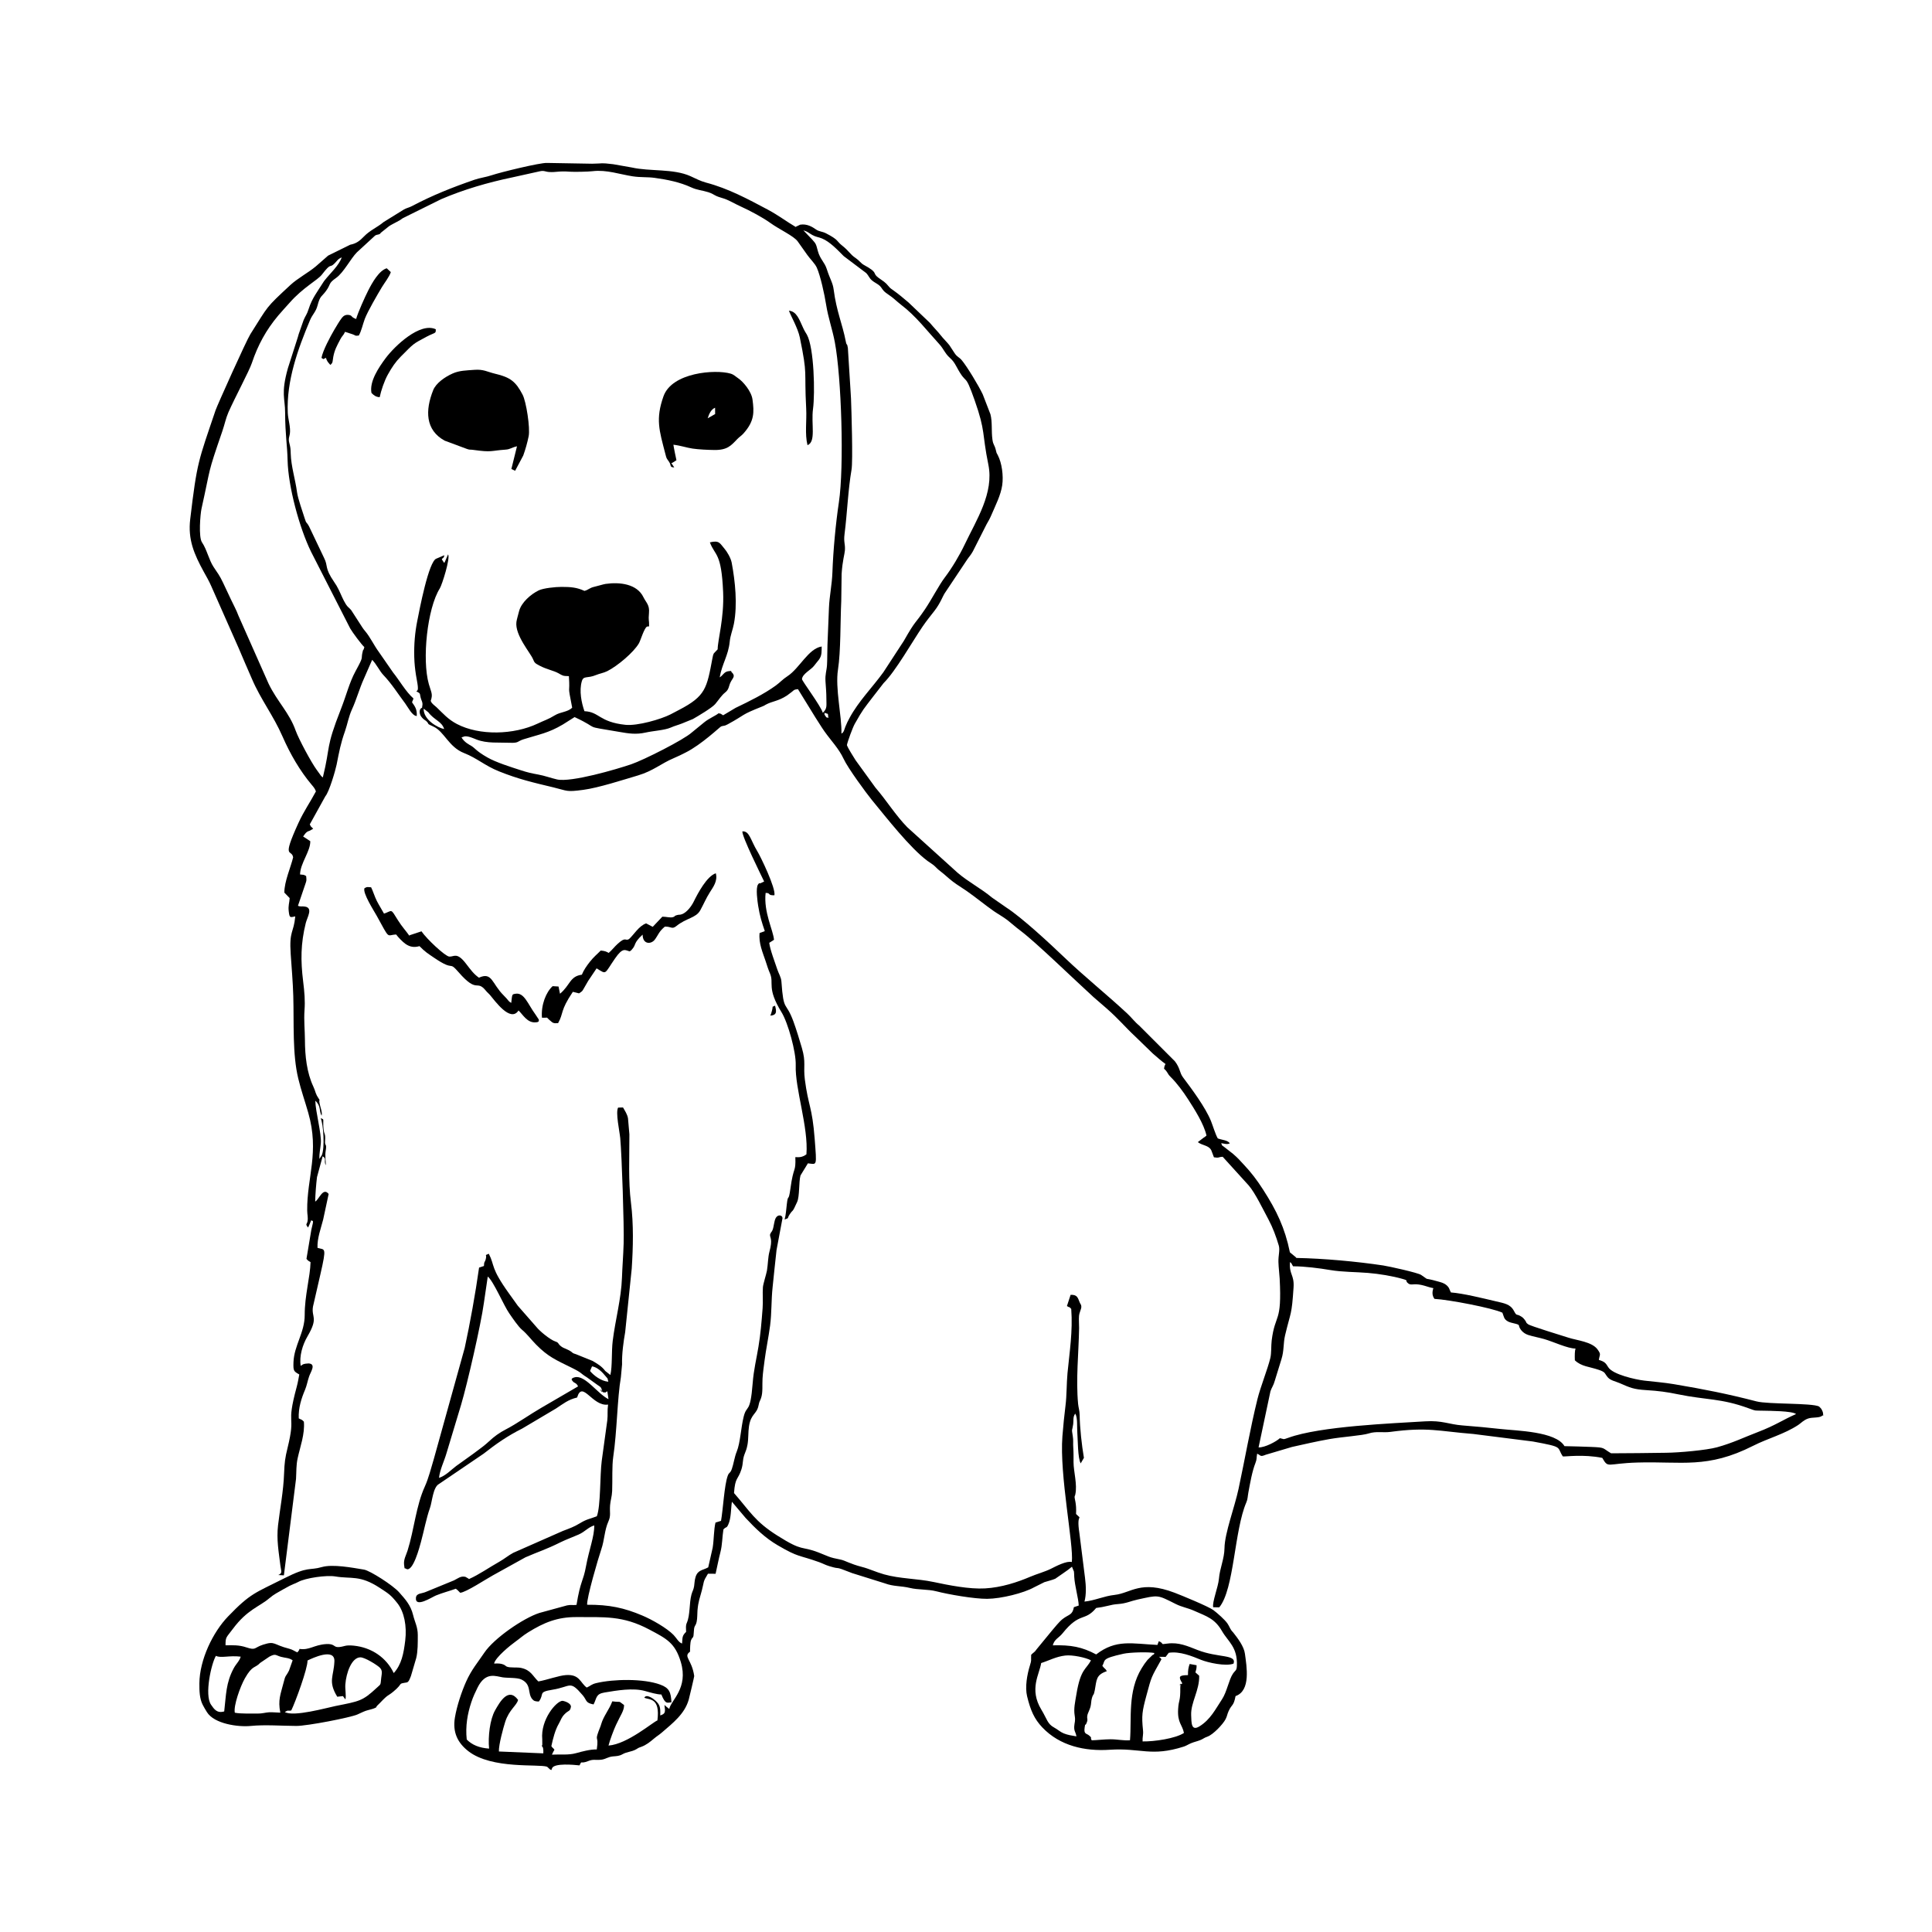
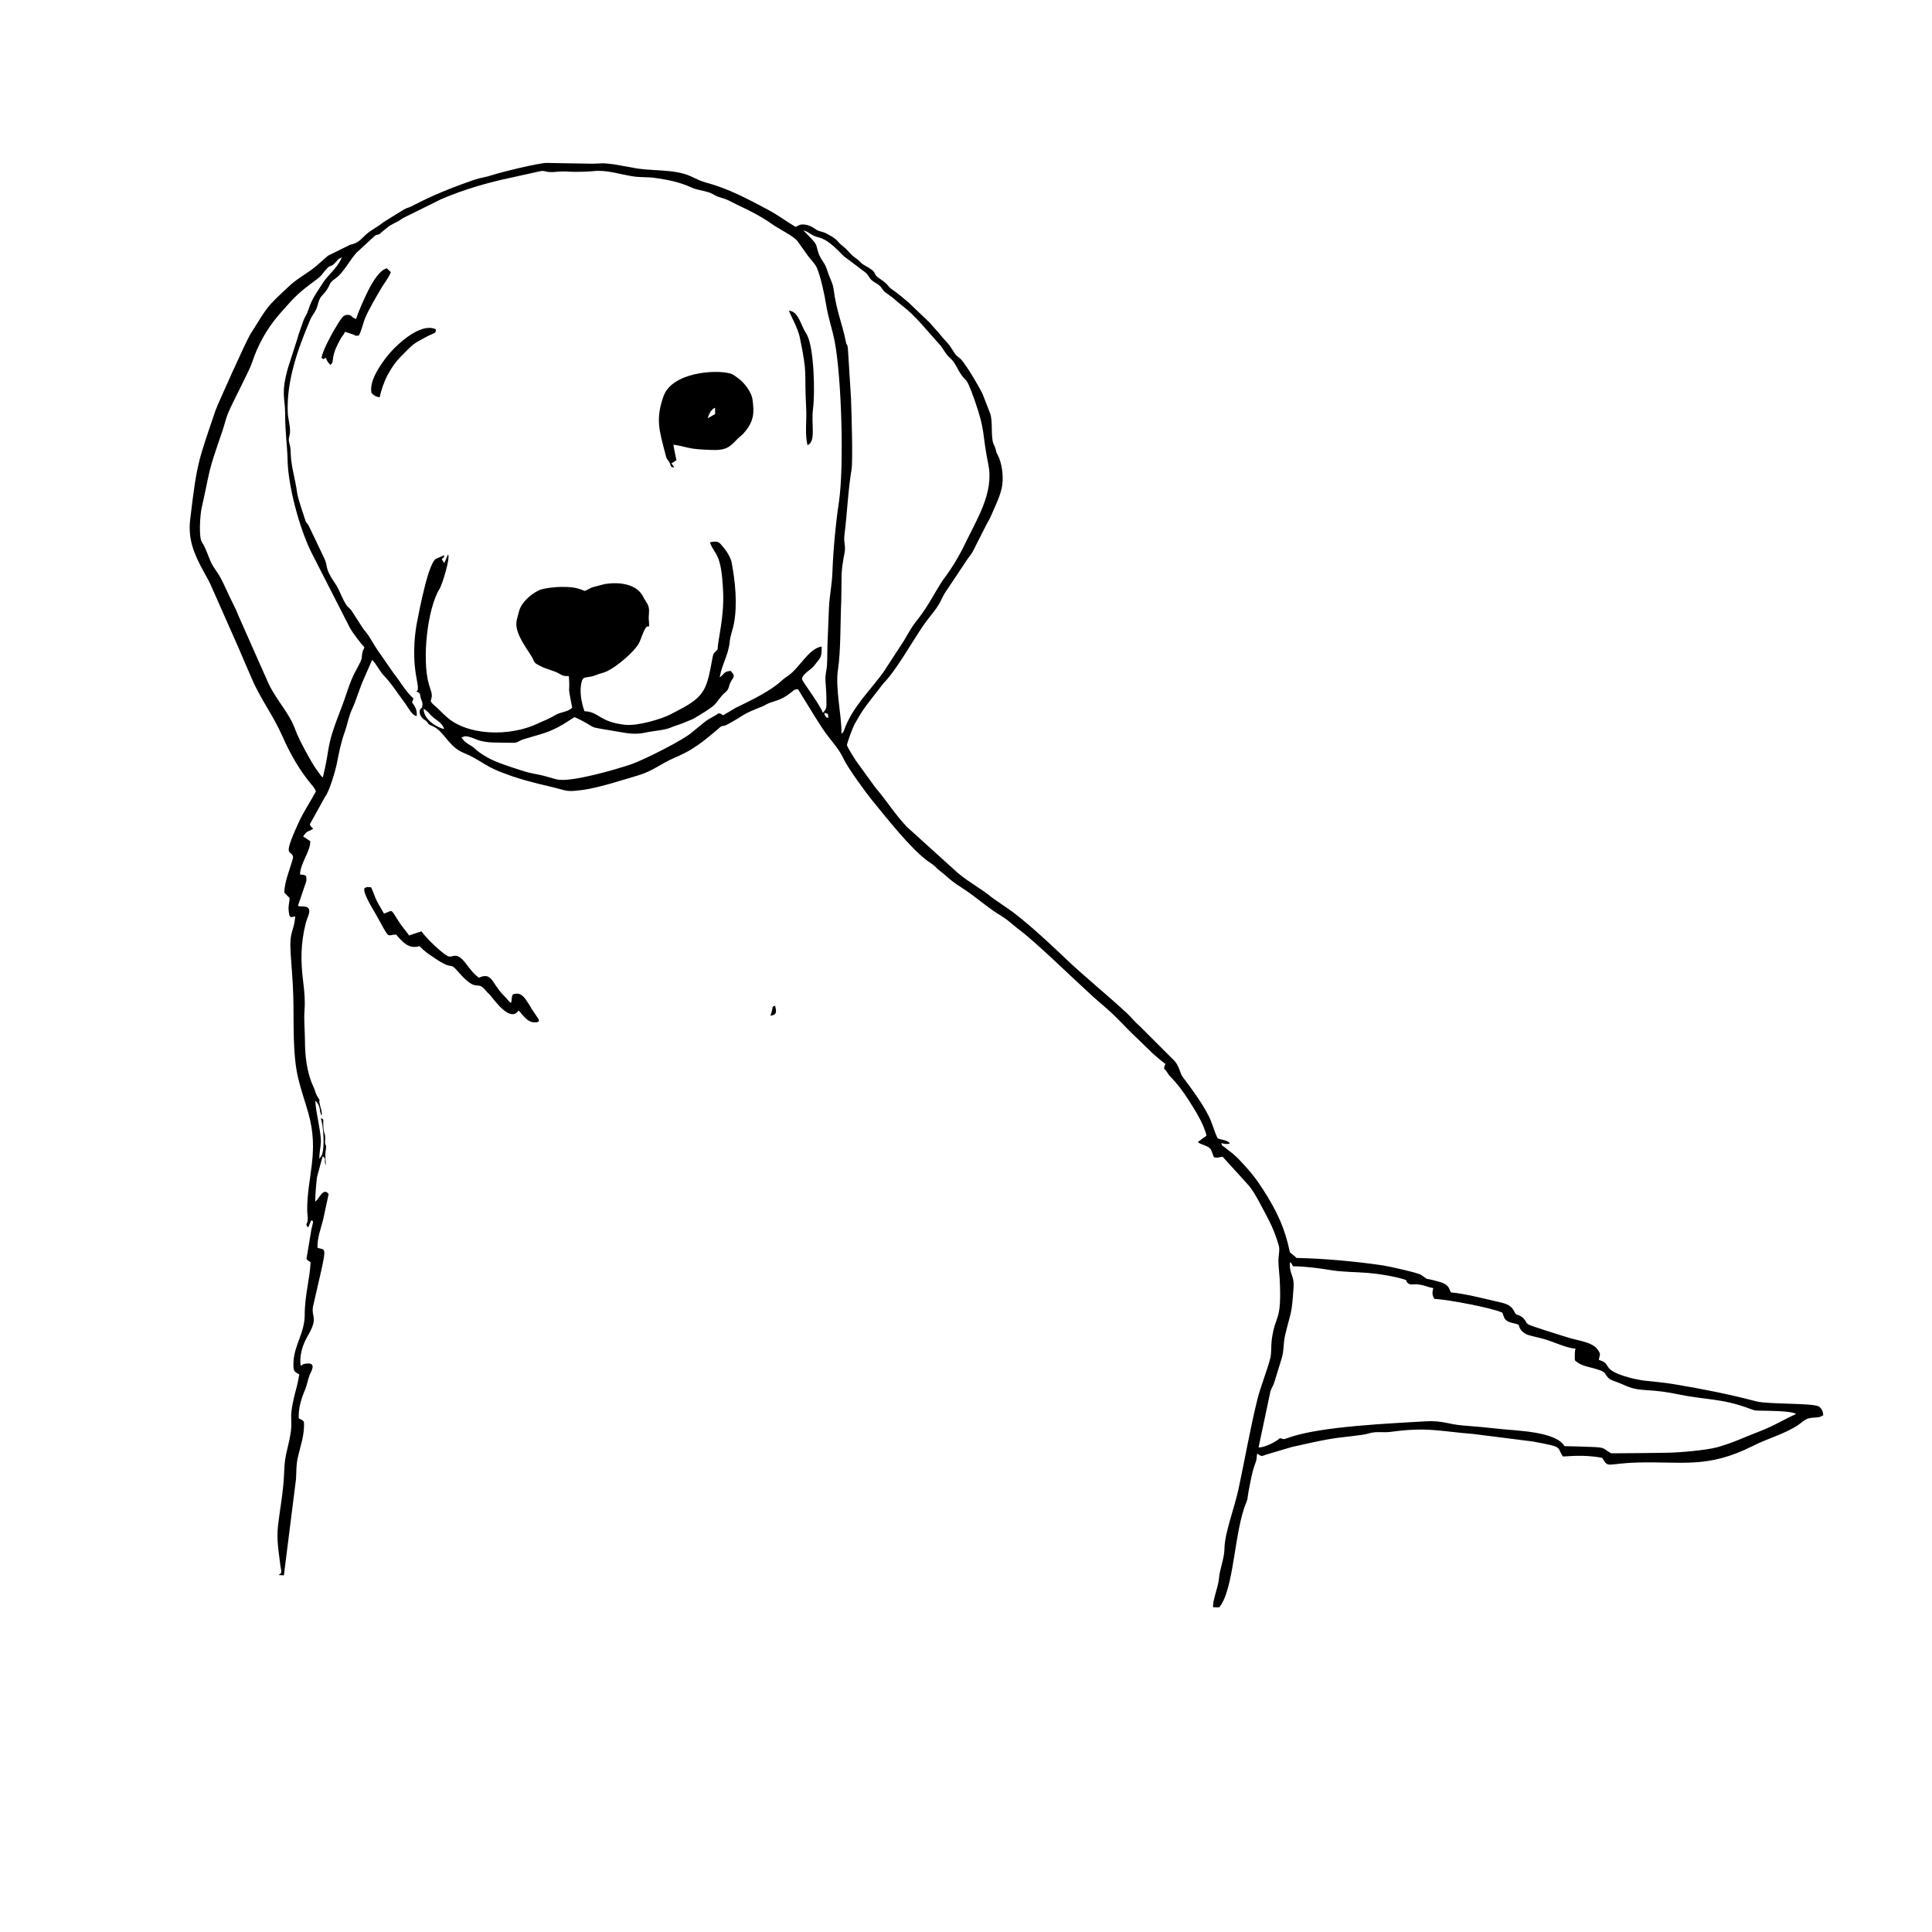
<svg xmlns="http://www.w3.org/2000/svg" fill="#000000" width="800px" height="800px" version="1.1" viewBox="144 144 512 512">
  <g fill-rule="evenodd">
    <path d="m485.88 478.46c0.547 0.406 0.398 0.574 0.805 1.121 3.043 0 6.953 0.504 9.828 0.992 3.242 0.547 6.793 0.496 9.996 0.762 3.004 0.246 6.508 0.824 9.234 1.605 1.766 0.516 0.398 0.355 1.457 1.18 0.625 0.484 1.27 0.18 2.133 0.227 1.945 0.117 2.906 0.742 4.523 1.023-0.336 1.031-0.348 1.984 0.297 2.848 3.738 0.188 15.402 2.418 18 3.66 0.438 1.102 0.355 1.676 1.438 2.301 0.914 0.527 2.856 0.613 2.938 1.082 0.129 0.812 0.961 2.043 2.488 2.527 1.309 0.418 2.785 0.676 4.176 1.07 2.449 0.695 6.289 2.547 8.34 2.519-0.207 0.594-0.227 1.773-0.18 3.113 1.734 1.676 3.828 1.668 6.387 2.547 1.855 0.633 1.449 0.953 2.371 2.004 0.723 0.812 2.023 1.031 3.144 1.516 2.738 1.191 3.641 1.637 7.082 1.844 3.106 0.188 5.465 0.496 8.352 1.102 7.477 1.539 11.414 1.023 18.742 3.719 2.102 0.773 1.488 0.555 4.066 0.633 1.258 0.039 7.496 0.031 8.48 0.883-3.68 1.617-5.367 2.945-10.117 4.769-3.816 1.457-6.613 2.867-10.82 4.035-2.777 0.773-10.137 1.43-13.508 1.457-4.91 0.051-9.73 0.148-14.578 0.141-2.441-1.449-1.438-1.527-5.246-1.688-2.379-0.09-4.641-0.16-7.102-0.207-2.312-3.926-12.656-4.066-16.988-4.551-3.422-0.375-6.426-0.664-9.988-0.934-3.688-0.277-5.406-1.379-9.957-1.09-8.648 0.547-27.77 1.27-36.238 4.356-1.598 0.586-1.102 0.309-2.25 0.109-0.914 0.863-3.945 2.5-5.652 2.449l3.152-14.887c0.336-1 0.812-1.539 1.129-2.719l1.773-5.742c0.742-2.332 0.457-4.164 0.98-6.387 1.539-6.465 1.746-5.098 2.242-12.684 0.219-3.391-1.238-3.41-0.934-6.715zm-122.35-144.18c-0.941-0.496-0.117 0.387-0.844-0.625-0.406-0.566-0.039-0.078-0.207-0.773 1.18 0.504 0.844-0.141 1.051 1.398zm-106.02-1.516c1.578 2.094 3.57 2.379 4.195 4.441-1.625-0.316-5.516-2.41-5.434-5.414zm-27.949 17.266c-0.367-0.309-0.18-0.078-0.535-0.496l-1.102-1.527c-1.43-1.934-4.801-8.223-5.582-10.422-1.676-4.731-4.84-7.606-7.152-12.379l-7.984-18.012c-0.586-1.598-1.398-3.016-2.023-4.375-0.734-1.586-1.34-2.856-2.055-4.363-0.922-1.965-1.508-2.668-2.519-4.195-1.258-1.895-1.773-4.621-3.074-6.527-0.953-1.387-0.457-7.469-0.129-8.945 2.598-11.645 1.438-8.668 5.496-20.461 0.645-1.875 0.934-3.461 1.645-5.086 1.715-3.887 5.504-10.938 6.199-13.031 1.598-4.769 3.769-8.746 6.973-12.566 0.98-1.172 1.883-2.102 3.016-3.391 3.609-4.106 7.41-5.981 8.57-7.477 2.688-3.5 1.895-1.477 3.402-3.004 0.754-0.754 0.762-1.082 1.855-1.559-0.703 2.094-3.055 4.234-4.434 5.969-0.277 0.348-0.289 0.367-0.477 0.664-1.547 2.469-2.957 4.215-3.84 7-0.504 1.605-0.844 1.766-1.359 3.004l-1.281 3.66c-0.117 0.328-0.141 0.566-0.258 0.902l-2.617 8.172c-1.902 6.793-0.734 7.934-0.734 11.82 0.02 5.91 0.566 8.441 0.656 12.605 0.16 6.883 3.106 17.891 6.246 24.27l10.344 20.27c0.594 1.031 3.016 4.305 3.75 4.938-0.328 1.32-0.207 0.219-0.406 1.031-0.664 2.578 0.504 0.883-1.934 5.367-1.668 3.074-2.379 6.238-3.898 10.098-4.125 10.492-2.648 9.422-4.762 18.039zm137.43-11.613c0.109-4.75-1.695-11.969-0.914-16.988 0.754-4.852 0.605-12.832 0.863-18.148l0.098-7.231c0.246-3.602 0.793-5.137 0.871-6.199 0.117-1.797-0.375-2.113-0.098-4.312 0.723-5.684 0.914-11.582 1.855-17.098 0.387-2.269-0.012-15.562-0.141-18.805-0.031-0.793-0.098-1.953-0.148-2.469l-0.684-10.957c-0.227-1.477-0.289-0.375-0.555-1.746-0.891-4.621-2.461-7.926-3.203-13.688-0.238-1.902-0.973-2.766-1.836-5.484-0.594-1.855-1.754-2.559-2.352-4.742-0.527-1.953-0.457-1.883-1.547-3.113l-2.301-2.391c1.141 0.316 1.43 0.695 2.32 1.199 0.992 0.574 1.578 0.535 2.578 0.934 2.152 0.863 4.254 3.152 5.793 4.691l5.988 4.512c0.645 0.684 0.742 1.289 1.527 1.953 0.594 0.516 1.539 0.914 2.074 1.438 0.586 0.574 0.633 1.109 1.637 1.855 0.871 0.645 1.281 0.871 2.023 1.488 0.805 0.664 0.973 0.891 1.895 1.598 3.996 3.023 6.871 6.871 10.195 10.492 0.594 0.645 0.973 1.289 1.469 2.043 1.32 2.023 1.773 1.449 3.086 3.918 2.926 5.484 2.004 0.941 4.809 8.906 2.957 8.41 1.902 8.598 3.629 17.047 1.539 7.508-3.164 14.656-6.258 21.152-1.348 2.836-3.332 6.188-5.266 8.738-1.559 2.043-3.461 5.781-5.258 8.441-2.828 4.184-2.352 2.637-5.625 8.398l-5.414 8.301c-2.914 4.027-6.547 7.637-8.945 12.078-0.504 0.953-0.703 1.309-1.129 2.359-0.289 0.734-0.387 1.527-1.043 1.824zm-113.43-9.332c-1.965-1.688-3.769-4.871-5.387-6.863l-3.816-5.504c-1.258-1.707-2.242-3.867-3.582-5.453-0.375-0.438-0.387-0.477-0.742-0.98l-2.965-4.594c-0.566-0.676-0.934-0.793-1.41-1.559-0.793-1.258-1.219-2.469-1.926-3.906-0.438-0.883-0.633-1.191-1.191-2.012-2.656-3.898-1.488-4.074-2.676-6.398l-3.938-8.262c-0.734-1.387-0.715-0.656-1.152-2.094-0.555-1.805-1.816-5.238-2.062-7.043-0.445-3.371-1.578-6.852-1.668-10.207-0.031-1.32-0.07-1.625-0.375-2.816-0.316-1.191 0.031-1.617 0.148-2.449 0.246-1.715-0.484-3.859-0.555-5.523-0.375-8.508 2.699-16.98 5.902-24.586 0.645-1.539 1.539-2.16 1.992-3.898 0.684-2.648 1.09-2.25 2.25-3.848 1.367-1.863 0.496-1.914 2.668-3.441 1.984-1.398 3.859-5.117 5.496-6.766l4.859-4.473c0.516-0.289 0.762-0.18 1.102-0.355 0.676-0.367-0.129 0.117 0.438-0.406l2.121-1.695c0.516-0.355 1.309-0.742 1.863-1.043 0.953-0.496 1.121-0.586 1.816-1.102l10.137-5.019c5.961-2.559 12.418-4.434 18.742-5.754l7.387-1.637c1.172-0.277 1.438 0.129 2.527 0.188 1.965 0.109 2.352-0.316 5.562-0.078 1.082 0.078 4.852 0 5.93-0.141 3.699-0.445 7.25 0.852 10.66 1.367 2.113 0.316 3.879 0.141 5.742 0.398 3.402 0.465 6.754 1.152 9.711 2.519 1.637 0.754 2.938 0.773 4.551 1.289 1.051 0.328 1.289 0.613 2.191 1.031 0.703 0.316 1.43 0.457 2.191 0.734 1.301 0.477 2.785 1.379 4.117 1.973 2.656 1.199 6.012 3.023 7.883 4.375 2.359 1.715 6.309 3.5 7.309 4.938 0.891 1.27 1.539 2.184 2.539 3.582 0.723 1.031 2.031 2.281 2.508 3.352 0.973 2.172 2.055 7.152 2.461 9.758 0.574 3.609 1.645 6.465 2.312 9.969 1.766 9.293 2.508 32.945 1.082 42.465-0.852 5.703-1.508 12.742-1.715 18.566-0.109 3.203-0.785 6.297-0.914 9.324-0.141 3.301-0.27 6.496-0.398 9.918-0.07 1.754-0.02 3.559-0.117 5.266-0.09 1.586-0.527 2.418-0.406 4.375 0.109 1.645 0.238 2.914 0.238 4.672 0 1.797 0.258 2.488-0.941 3.668-0.594-1.934-5.555-8.48-5.523-8.938 0.098-1.41 2.469-2.5 3.234-3.57 0.844-1.199 1.785-1.785 1.926-3.344 0.051-0.594 0.051-1.129 0.059-1.727-3.539 0.547-5.871 5.801-9.086 7.883-1.23 0.793-1.902 1.605-3.074 2.461-3.125 2.269-7.031 4.184-10.66 5.922l-3.293 1.965c-1.051-0.594-0.098-0.27-1.211-0.535-0.734 0.625-2.578 1.398-3.731 2.34l-3.363 2.746c-2.121 1.945-12.793 7.32-16.055 8.43-3.797 1.301-15.977 4.879-19.688 4.016-1.547-0.355-3.332-1-4.898-1.281-1.895-0.348-2.887-0.566-4.68-1.152-2.676-0.863-6.566-2.082-8.848-3.391-3.125-1.785-3.125-2.379-4.375-3.133-0.27-0.16-1.766-0.863-2.488-2.184l0.852-0.277c1-0.098 2.332 0.535 3.144 0.852 2.738 1.07 5.902 0.734 8.777 0.852 2.488 0.109 1.934-0.387 3.699-0.934 4.156-1.301 6.527-1.625 10.383-3.906l3.113-1.965c7.359 3.43 1.496 2.16 11.93 3.938 2.32 0.398 4.312 0.742 6.894 0.16 2.031-0.457 5.039-0.605 6.656-1.32 1.043-0.465 1.895-0.656 2.977-1.082l2.894-1.18c1.379-0.785 5.066-2.977 5.902-3.957 1.031-1.219 1.617-2.262 2.699-3.125 1.012-0.812 0.871-1.668 1.398-2.699 0.586-1.172 1.418-1.578 0.207-2.707-0.168-0.07 0.375-0.398-0.922-0.168-1.031 0.18-1.289 1.051-2.184 1.617 0.613-3.59 2.289-5.781 2.656-9.453 0.168-1.746 0.805-3.133 1.109-4.742 0.98-5.129 0.348-11.227-0.586-16.207-0.238-1.25-1.258-2.977-2.004-3.816-1.109-1.258-1.25-2.191-3.777-1.559 1.398 3.68 3.055 2.559 3.512 13.18 0.297 6.871-1.449 12.734-1.449 15.164l-1.012 1.07c-0.199 0.387-0.27 0.723-0.375 1.301-1.496 7.934-1.773 10.008-8.836 13.676-0.832 0.426-1.477 0.785-2.269 1.191-2.519 1.289-8.758 3.106-11.961 2.766-7-0.742-6.871-3.441-10.852-3.609-0.773-2.191-1.449-5.414-0.684-7.973 0.457-1.508 1.438-0.645 3.731-1.605 0.914-0.387 2.023-0.547 3.016-1.043 2.676-1.348 6.973-4.949 8.379-7.379 0.484-0.863 1.387-4.066 2.152-4.422 0.02-0.012 0.117-0.012 0.141-0.02 0.613-0.188-0.207 0.238 0.398-0.07 0.039-1.875-0.227-1.301-0.031-3.5 0.199-2.172-0.723-2.688-1.469-4.203-1.715-3.539-6.289-4.047-10.016-3.519-0.625 0.09-2.102 0.566-2.957 0.754-1.387 0.316-1.449 0.754-2.648 1.102-2.055-0.941-3.629-1.062-6.117-1.062-1.617 0-4.769 0.328-6.012 0.922-2.043 0.992-4.621 3.184-5.215 5.543-0.199 0.785-0.625 2.242-0.695 2.816-0.457 3.5 3.789 8.312 4.394 9.859 0.398 1.012 0.594 1.121 1.746 1.734 1.883 1 3.731 1.301 4.988 2.004 1.211 0.684 1.152 0.734 2.777 0.773 0.367 5.367-0.496 1.387 0.871 8.352-1.172 1.199-3.055 1.082-4.602 2.031-1.746 1.082-2.746 1.328-4.531 2.184-6.336 3.004-15.441 3.242-21.41 0.117-2.391-1.25-3.641-2.766-5.426-4.461-0.348-0.328-1.309-0.992-1.41-1.469-0.02-0.09-0.078-0.098-0.129-0.148 0.664-1.883 0.148-2.25-0.484-4.512-1.836-6.484-0.426-20.035 2.914-25.348 0.594-0.961 2.836-8.023 2.191-9.016l-0.715 1.656c-0.238 0.594-0.207 0.418-0.316 0.605-1.281-1.836-0.219-0.477 0.039-2.031l-2.074 0.883c-2.074 0.547-4.594 13.973-5.086 16.453-0.625 3.086-0.902 6.309-0.812 9.648 0.051 1.773 0.199 3.066 0.445 4.711 0.129 0.852 0.289 1.539 0.406 2.332 0.316 2.055-0.098 1.754-0.289 2.062 1.359 0.605 0.754 0.656 1.289 2.152 0.148 0.426 0.426 0.824 0.297 1.586-0.258 1.676 0.141-0.199-0.645 1.152-0.438 1.836 1.508 2.816 1.617 2.914 1.102 1.012-0.148 0.566 1.945 1.508 2.894 1.301 4.047 5.434 8.152 7.031 3.441 1.348 5.473 3.324 9.215 4.828 5.078 2.043 8.984 2.957 14.422 4.254 3.887 0.934 3.324 1.281 7.965 0.656 4.027-0.535 10.473-2.637 14.469-3.816 4.066-1.211 6.09-3.144 9.441-4.562 1.199-0.504 2.102-0.961 3.184-1.508 4.195-2.094 9.125-6.812 9.402-6.914 0.812-0.297 0.715 0 1.754-0.566 5.078-2.766 3.106-2.332 9.281-4.781 0.566-0.227 0.188-0.09 0.734-0.387 1.895-1.031 3.281-0.891 5.703-2.469l1.281-0.961c0.773-0.645 0.574-0.566 1.617-0.723l4.652 7.547c0.934 1.41 1.469 2.371 2.418 3.711 1.695 2.391 3.777 4.512 5.019 7.191 1.16 2.519 6.051 9.152 7.488 10.91 3.938 4.789 10.086 12.684 14.746 16.156 0.605 0.445 1.398 0.902 1.863 1.34 0.715 0.656 0.832 0.863 1.539 1.387 1.34 1.023 2.062 1.805 3.344 2.777 1.32 1 2.32 1.547 3.641 2.469 2.488 1.746 4.938 3.769 7.199 5.344 1.25 0.863 2.359 1.43 3.68 2.441 1.141 0.891 1.992 1.707 3.383 2.746 4.234 3.184 14.379 13.082 19.398 17.633l3.281 2.836c3.402 2.965 4.918 4.938 7.816 7.644l4.594 4.453c1.09 0.922 2.289 2.023 3.344 2.758-0.398 0.934-0.188 0.16-0.387 1.25 1.062 0.934 0.824 1.281 1.688 2.121 1.754 1.734 3.332 3.879 4.731 6.051 1.586 2.469 4.137 6.426 4.828 9.539l-0.375 0.316c-0.059 0.051-0.297 0.199-0.375 0.246l-1.547 1.18c1.219 0.941 2.894 0.812 3.57 2.16l0.703 1.863c1.477 0.238 1.062-0.078 2.32-0.141l6.894 7.598c1.715 1.965 3.906 6.555 5.246 9.035 1.109 2.074 2.012 4.473 2.727 6.902 0.348 1.211-0.148 2.617-0.098 4.356 0.051 1.645 0.246 2.894 0.328 4.375 0.633 12.02-1.199 9.113-2.113 16.402-0.18 1.449-0.039 3.344-0.367 4.691-0.695 2.875-2.609 7.637-3.402 10.84-1.934 7.824-3.332 15.969-5.019 23.832-1.031 4.828-3.668 11.711-3.719 15.66-0.039 2.894-1.238 5.297-1.477 8.152-0.188 2.191-1.844 6.219-1.516 7.539l1.605 0.02c3.988-4.828 3.938-20.293 7.18-27.828 0.387-0.891 0.328-1.516 0.547-2.676 0.465-2.481 0.973-5.484 1.855-7.734 0.426-1.102 0.227-1.199 0.457-2.481 1.051 0.438 0.703 0.934 2.289 0.277l6.953-2.062c2.984-0.664 6.535-1.488 9.906-2.082 3.41-0.605 8.719-0.934 10.422-1.496 1.934-0.633 3.809-0.16 5.691-0.406 10.016-1.348 12.793-0.188 22.047 0.547l15.75 1.992c8.371 1.547 6.207 1.348 7.953 3.957 0.613 0.098 5.406-0.633 10.453 0.387 1.668 2.875 1.082 1.469 9.332 1.23 11.73-0.348 18.508 1.707 30.625-4.422 4.016-2.031 8.191-3.055 11.961-5.523 0.824-0.547 1.418-1.301 2.668-1.727 1.121-0.375 2.906-0.09 3.648-0.695 0.348-0.445 0.367 0.656 0.27-0.723-0.012-0.207-0.129-0.445-0.207-0.645-0.27-0.605-0.445-0.723-0.852-1.121-1.902-0.953-13.477-0.547-16.551-1.34-7.715-2.004-13.934-3.223-21.906-4.57-2.598-0.438-5.117-0.625-7.844-0.941-2.32-0.27-8.359-1.617-9.551-3.539-0.703-1.141-0.941-1.469-2.5-1.953 0.207-1.477 0.684-1.367-0.355-2.785-1.477-2.023-5.426-2.371-7.676-3.094-1.676-0.547-10.105-3.094-10.723-3.57-0.793-0.605-0.188-0.258-0.883-1.172-0.297-0.387-0.484-0.586-0.902-0.852-1.418-0.914-1.141 0.051-1.973-1.527-0.961-1.805-2.559-1.992-4.762-2.519-3.668-0.863-8.668-2.102-11.941-2.359-0.465-0.922-0.375-1.258-1.199-1.953-0.684-0.574-1.457-0.742-2.312-0.98-4.273-1.211-1.773 0.02-4.375-1.707-0.891-0.594-8.48-2.269-10.055-2.508-7.051-1.062-15.789-1.855-23-1.992-0.051-0.059-0.117-0.148-0.16-0.199l-1.559-1.289c-1.328-6.496-3.531-11.066-7.082-16.594-1.676-2.609-3.164-4.551-5.078-6.586-1.141-1.219-1.508-1.707-2.906-2.914l-2.449-1.914c-0.613-0.477-0.355-0.07-0.684-0.922 0.824 0.109 1.547 0.426 2.281 0.039-0.613-0.883-2.102-0.863-3.195-1.301-0.625-1.062-1.289-3.332-1.816-4.641-1.457-3.59-5.078-8.461-7.41-11.555-0.934-1.238-0.695-2.359-2.141-4.246l-9.48-9.48c-1.16-0.934-2.023-2.141-3.195-3.223-5.484-5.086-11.277-9.711-16.633-14.836-3.879-3.711-11.246-10.551-15.371-13.211l-3.789-2.629c-2.828-2.379-6.227-4.106-9.133-6.594l-13.32-12.051c-3.144-3.223-5.445-7.023-8.449-10.512l-5.258-7.258c-0.555-0.922-1.973-3.074-2.289-3.996 0.148-0.902 1.566-4.742 2.082-5.633 2.289-4.035 2.231-3.758 4.949-7.328l2.688-3.461c3.184-3.152 7.598-10.98 10.324-14.977 1.129-1.645 2.102-2.828 3.144-4.164 1.617-2.074 2.231-3.996 2.797-4.781l5.832-8.746c0.516-0.785 0.98-1.211 1.539-2.211l3.648-7.199c0.527-0.934 0.812-1.379 1.281-2.469 1.031-2.441 2.488-5.227 2.875-7.914 0.355-2.488-0.078-5.859-1.18-7.965-0.418-0.793-0.277-0.387-0.496-1.281-0.367-1.559-0.703-1.328-0.914-2.809-0.336-2.371 0.02-4.621-0.535-6.742l-2.043-5.285c-1.043-2.211-4.137-7.348-5.543-9.023-0.754-0.902-1.18-0.785-1.914-1.883-1.945-2.894-0.723-1.418-3.164-4.117-0.613-0.684-0.863-1.109-1.605-1.895-0.852-0.914-1.031-1.172-1.785-2.023l-5.652-5.394c-1.43-1.191-2.461-2.113-4.055-3.242-0.445-0.316-0.785-0.516-1.121-0.934-1.062-1.32-1.43-1.367-2.836-2.41-1.746-1.301 0.238-1.16-3.879-3.402-0.695-0.375-1.25-1.211-2.074-1.754-1.695-1.141-1.578-1.727-3.789-3.473-1.281-1.012-0.723-1.379-4.137-3.125-0.973-0.496-1.844-0.457-2.57-0.973-1.023-0.715-2.441-1.598-4.246-1.309l-1.012 0.484c-0.031-0.059-0.109 0.09-0.168 0.129-2.379-1.387-4.594-3.094-7.379-4.582-5.297-2.816-10.465-5.613-16.395-7.18-1.508-0.398-2.809-1.109-4.156-1.715-4.543-2.031-10.723-1.199-15.52-2.289l-4.949-0.871c-3.629-0.418-2.281-0.18-5.543-0.129l-11.961-0.207c-1.855-0.098-12.457 2.508-14.617 3.242-1.547 0.527-3.144 0.703-4.621 1.211-5.883 2.031-11.098 4.098-16.602 7-0.723 0.387-1.398 0.484-2.062 0.863l-5.406 3.344c-1.695 1.43-3.641 2.184-5.215 3.828-1.102 1.141-2.004 1.875-3.641 2.184l-5.859 2.887-3.262 2.856c-1.953 1.645-4.871 3.195-6.734 4.93-6.715 6.238-5.703 5.305-10.602 13.023-1.09 1.715-8.809 18.914-9.234 20.184-4.582 13.547-4.898 13.598-6.715 28.852-0.656 5.445 1.082 9.344 3.559 13.883 0.695 1.27 1.449 2.539 2.004 3.84l7.238 16.363c1.16 2.816 2.289 5.285 3.512 8.152 2.391 5.613 5.684 9.699 8.184 15.434 1.992 4.551 4.57 9.016 7.688 12.715 0.535 0.633 0.844 0.98 1.129 1.754-1.488 2.816-3.184 5.188-4.66 8.422-4.512 9.887-1.746 6.695-1.379 9.066-0.664 2.727-2.332 6.379-2.332 9.332l1.41 1.457c-0.051 1.25-0.426 1.934-0.246 3.481 0.219 1.816 0.328 1.668 1.734 1.367-0.418 4.523-1.645 3.641-1.211 10.008 0.238 3.531 0.586 7.516 0.684 11.086 0.207 7.309-0.258 15.402 1.328 21.918 0.785 3.242 1.727 5.832 2.637 9.023 3.023 10.512-0.367 17.137-0.277 25.906 0.012 1.18 0.277 1.824 0.078 2.894-0.16 0.871-0.656 0.555 0.141 1.625 0.309-0.535 0.586-1.367 0.863-1.953 0.387 0.504 0.793-0.594 0.012 2.559l-1.289 7.695c0.516 0.574 0.398 0.457 1.082 0.863-0.09 3.906-1.566 8.875-1.547 14.004 0.012 4.672-2.816 8.074-2.977 12.535-0.078 2.312 0.059 2.391 1.539 3.234-0.246 1.23-0.316 1.914-0.684 3.293-2.977 11.008-0.09 6.676-2.43 16.195-0.633 2.559-0.805 3.828-0.914 6.734-0.16 4.672-1.109 9.512-1.598 13.727-0.445 3.828 0.18 7.043 0.625 10.73 0.18 1.469 0.645 1.953-0.566 2.469l1.488 0.09 3.215-25.566c0.117-1.973 0.02-3.57 0.426-5.445 0.664-3.066 1.945-6.418 1.656-9.719-0.715-0.723-0.484-0.387-1.359-0.871-0.129-2.758 0.703-5.305 1.676-7.598 0.465-1.102 0.645-2.281 1.082-3.551 0.418-1.199 1.926-3.293-0.168-3.41-0.031 0-0.695 0.051-0.805 0.07-0.852 0.168-0.574 0.168-1.281 0.574-0.375-2.598 0.457-5.504 1.836-7.863 2.957-5.059 0.953-4.918 1.43-7.836l1.934-8.422c1.773-7.734 1.219-6.527-0.734-7.152-0.117-2.508 0.891-5.129 1.496-7.488l1.457-6.793c-1.508-1.914-2.57 1.539-3.57 2.012 0.039-1.945 0.246-4.562 0.484-6.496l1.496-5.496c1.172 0.645 0.199 1.172 0.844 2.379-0.02-1.25-0.246-2.527-0.051-3.75 0.387-2.262-0.27-1.141-0.148-2.785 0.141-2.004-0.246-1.508-0.406-3.066-0.277-2.809 0.367-2.461-0.762-2.875 0.715 1.527 1.16 7.914 0.277 9.848l-0.625 0.934c-0.051-1.41 0.258-2.59 0.387-4.125 0.227-2.57-1.43-8.461-1.457-11.297 1.578 1.477 0.934 2.637 1.656 3.969 0.277-0.812-0.355-2.281-0.535-3.281-0.297-1.668 0.457-0.141-0.309-1.379-0.375-0.594-0.484-0.754-0.703-1.359-0.238-0.695-0.328-1.031-0.633-1.688-1.734-3.699-2.211-8.055-2.231-12.367-0.012-2.629-0.309-5.156-0.109-7.902 0.18-2.5-0.012-4.762-0.367-7.644-0.676-5.473-0.656-9.996 0.703-15.453 0.398-1.547 1.965-3.969-0.18-4.332-0.871-0.148-1.199 0.09-1.895-0.219l1.953-5.742c0.348-1.012 0.336-0.934 0.219-2.133-0.676-0.418-0.625-0.316-1.617-0.426 0.051-2.996 2.797-6.18 2.707-8.828l-1.895-1.238c0.438-0.535 0.586-0.914 1.043-1.211 0.555-0.355 0.207-0.07 0.793-0.355l0.832-0.484c-0.773-0.863-0.367-0.129-0.902-1.152l4.125-7.449c1.023-1.172 2.676-6.852 2.984-8.371 0.703-3.531 1.051-5.555 2.223-8.875 0.656-1.883 0.961-3.84 1.844-5.773 1.23-2.688 1.992-5.555 3.172-8.152l2.184-4.988c1.102 1.09 2.004 3.004 2.914 3.957 2.312 2.43 3.809 4.898 5.832 7.586 0.723 0.961 1.855 3.312 3.074 3.344 0.109-1.766-0.465-2.519-1.258-3.641l0.219-0.547c0.07-0.207 0.09-0.09 0.148-0.465z" />
-     <path d="m290.65 608.19c0.246-0.496 0 0.207 0.27-0.527-0.613-0.762-0.289-0.18-0.805-0.922 0.445-2.043 0.992-4.246 1.973-5.941 0.594-1.023 0.656-1.637 1.547-2.539 1.102-1.121 1.457-0.605 1.676-2.023-0.129-1.109-2.16-1.508-2.242-1.508-1.617 0.039-5.852 4.957-5.367 10.215l0.012 1.438c-0.012 0.039-0.059 0.109-0.059 0.148l-0.059 0.199c0.02 0.168 0.484 0.012 0.387 1.926l-11.773-0.496c-0.059-1.805 1.152-6.219 1.676-7.856 1.051-3.262 3.055-4.312 3.41-5.812-2.578-3.492-4.859 0.574-6.117 2.809-1.328 2.371-1.883 6.863-1.566 10.098-2.648-0.199-4.492-0.973-5.922-2.41-0.387-3.551 0.207-6.871 1.211-9.879 0.477-1.457 1.082-2.727 1.656-3.879 2.133-4.305 4.828-2.996 6.656-2.719 1.328 0.199 3.828 0.039 4.93 0.555 2.836 1.34 1.559 3.629 2.926 5.238 0.438 0.516 0.863 0.594 1.734 0.613 1.559-2.062-0.355-2.488 3.582-3.125 5.019-0.805 4.531-2.637 8.023 1.449 1.18 1.367 0.645 2.023 2.887 2.449 0.883-1.656 0.527-2.777 2.914-3.164 3.301-0.547 7.559-1.289 10.75-0.387 1.32 0.367 3.152 0.922 4.305 0.914 1.109 2.777 1.605 2.133 2.676 2.074-0.148-2.648-0.547-3.797-2.945-4.68-4.461-1.656-12.426-1.496-16.957-0.418-1.328 0.309-1.559 0.762-2.547 1.191-1.734-1.25-1.836-3.559-5.484-3.312-1.902 0.117-5.059 1.301-7.34 1.688-1.539-1.438-1.926-3.023-4.613-3.59-1.051-0.219-2.836 0.031-3.731-0.328-0.406-0.168-0.426-0.477-1.359-0.715-0.684-0.168-1.32-0.117-2.023-0.117 0.328-1.605 4.332-4.859 5.625-5.773 1.219-0.871 2.012-1.637 3.363-2.469 4.215-2.617 7.785-4.106 12.922-4.066 7.191 0.059 12.121-0.477 19.238 3.312 4.551 2.418 6.812 3.512 8.332 8.598 2.074 6.953-2.617 10.105-3.066 12.438l-0.863-0.684c-0.477-0.418-0.051-0.148-0.406-0.355 0.27 1.902 0.258 2.312-1.121 2.758 0.09-2.289-0.109-2.828-1.281-3.938-0.477-0.457-2.398-1.875-2.938-0.754 1.328 0.605 4.246-0.098 3.473 6.019-1.012 0.277-7.926 6.297-12.961 6.656 0.355-1.449 1.398-4.195 1.992-5.473 1.172-2.57 2.152-3.719 2.133-5.266-1.816-1.301-0.426-0.633-3.125-0.98-0.762 2.113-2.34 3.926-2.938 6.039l-0.141 0.457c-1.945 4.891-0.367 1.855-1.031 6.258-1.625-0.07-3.918 0.535-5.473 0.973-2.023 0.574-4.164 0.27-6.418 0.398l0.387-0.793zm129.27-23.465c2.082-0.656 3.945-1.715 6.387-1.992 1.883-0.227 5.453 0.535 6.805 1.27-1.238 2.469-2.727 2.121-3.859 9.043-0.336 2.043-0.762 3.738-0.445 5.625 0.246 1.438-0.07 1.805-0.129 2.875-0.059 1.309 0.367 1.34 0.586 2.609-1.359-0.227-2.262-0.355-3.371-0.793-0.922-0.375-1.598-1.043-2.519-1.539-1.824-0.98-1.875-2.231-3.402-4.742-3.312-5.465-0.496-9.371-0.051-12.355zm16.215 0.734c0.902-1.527-0.445-1.863 5.602-3.203 1.625-0.367 6.574-0.516 8.184-0.199-0.258 0.734 0.051 0.141-0.527 0.574l-1.301 1.27c-0.676 0.852-0.953 1.23-1.559 2.231-3.738 6.117-2.598 13.258-3.074 19.051-1.746 0.141-3.363-0.27-5.188-0.258-1.695 0.012-3.324 0.219-4.957 0.277-0.555-1.023 0.297-0.418-0.676-1.27-0.695-0.613-1.488-0.277-1.191-2.16 0.227-1.477 0.051-0.109 0.465-1.07 0.566-1.281-0.012-1.012 0.289-2.301 0.09-0.367 0.613-1.398 0.793-2.094 0.207-0.805 0.148-1.516 0.367-2.269 0.375-1.309 0.477-0.535 0.773-2.141 0.504-2.758 0.297-4.035 3.184-5.019-0.375-0.754-0.496-0.484-1.191-1.418zm-1.645-15.332c1.41-0.207 1.688-0.227 3.023-0.555 1-0.258 1.746-0.406 2.809-0.484 2.133-0.148 3.312-0.793 5.098-1.18 5.672-1.238 5.188-1.328 10.145 1.16 1.754 0.871 3.086 1 4.898 1.805 3.371 1.496 5.473 2.062 7.398 5.414 1.586 2.758 4.137 4.184 3.926 9.172-0.059 1.34-0.398 1.121-1.07 2.121-1.043 1.547-1.578 4.789-2.867 6.742-1.766 2.676-3.074 5.375-5.969 7.172-2.223 1.379-2.133-0.961-2.211-2.965-0.141-3.324 2.25-6.625 2.121-10.453l-0.992-0.871c0.188-0.805 0.328-0.902 0.309-1.902l-1.836-0.336c-0.336 0.961-0.457 1.656-0.445 2.957-2.5 0.031-2.559 0.426-1.488 2.203l-0.309 0.16c-1.043 0.902 0.227-0.676-0.188 0.18-0.012 0.031-0.051 0.594-0.051 0.793 0.039 3.809-0.418 3.004-0.574 5.684-0.219 3.66 1.152 4.164 1.539 6.309-2.203 1.457-7.836 2.301-10.957 2.242-0.07-1.199 0.238-1.707 0.109-2.977-0.398-3.887-0.219-4.988 0.871-9.055 1.477-5.496 1.23-4.723 4.016-9.738-0.477-0.645-0.109-0.188-0.633-0.656l1.746 0.02 0.824-1.082c2.926-0.465 6.18 0.902 8.578 1.875 1.816 0.734 6.516 1.785 8.59 1 0.891-2.519-4.047-1.477-9.5-3.602-2.727-1.062-5-2.113-8.023-1.715-2.231 0.297-0.625 0.078-2.269-0.645-0.16 0.355-0.316 0.863-0.375 1-6.754-0.309-10.918-1.578-16.234 2.519-3.758-2.004-6.695-2.539-11.496-2.41 0.457-1.695 1.539-1.883 2.578-3.172 4.66-5.812 5.793-2.984 8.914-6.723zm-174.15-34.465c0.246-2.269 1.367-4.383 1.992-6.566l3.859-12.805c1.625-5.434 5.285-21.383 6.039-26.977l1.031-7.012c1.508 1.191 4.254 7.688 5.672 9.719 0.883 1.27 2.359 3.5 3.453 4.422 1.379 1.16 2.359 2.547 3.688 3.887 3.172 3.223 5.246 4.074 9.352 6.098 3.016 1.488 2.184 1.398 4.098 2.57l2.746 1.973c0.605 0.438 0.922 0.504 1.141 1.082 0.852 2.312-1.418-1.258 0.445 0.941 1.418 0.012 0.098 0.09 1.102-0.27l0.297 2.074c-3.016-1.527-6.188-6.484-8.938-5.801-1.367 0.336-0.613 0.922-0.613 0.934 0.426 0.703 1 0.387 1.488 1.477l-9.789 5.703c-2.668 1.527-6.664 4.332-9.422 5.731-1.578 0.805-3.106 1.902-4.422 3.164-1.824 1.734-6.445 4.879-8.656 6.496-1.32 0.98-2.785 2.59-4.562 3.152zm44.164-26.938c0.742 0.934 0.355 0.148 0.715 1.449-1.926-0.16-3.906-1.688-4.852-2.848 0.238-0.625 0.297-0.645 0.527-1.23 1.41 0.207 2.758 1.547 3.609 2.629zm5.91-68.402c-0.16-0.992-0.832-2.012-1.309-2.836l-1.301 0.039c-0.715 1.301 0.387 6.238 0.566 8.102 0.426 4.731 1.043 23.227 0.902 27.887-0.098 3.273-0.348 6.188-0.445 9.074-0.199 5.625-1.754 11.137-2.449 16.723-0.355 2.816-0.078 6.773-0.625 9.074l-1.348-1.062c-0.98-1.309-2.141-1.926-3.371-2.668l-4.332-1.754c-0.039-0.02-0.656-0.219-0.664-0.227-0.555-0.277-0.051 0-0.516-0.355-1.012-0.785-2.031-0.941-2.699-1.43-1.172-0.844-0.535-1.012-1.707-1.41-1.348-0.457-4.074-2.688-4.981-3.84l-4.93-5.625c-0.039-0.051-0.078-0.117-0.117-0.168l-2.184-3.043c-5.027-7.012-3.68-7.258-5.367-10.551-1.379 0.656-0.426-0.109-0.793 1.367-0.227 0.953-0.477 0.594-0.496 1.883l-1.289 0.418c-0.961 6.832-2.391 14.746-3.809 21.293l-8.184 29.434c-0.695 2.301-1.398 5.137-2.379 7.289-2.332 5.098-2.828 11.395-4.57 16.957-0.418 1.309-1.09 2.371-0.934 3.758 0.168 1.578 0.16 0.715 0.574 1.129 1.797 0.934 3.551-5.883 3.906-7.172 0.805-2.945 1.398-6.227 2.379-8.984 0.586-1.625 0.793-5.523 2.398-6.356l11.801-8.012c3.324-2.609 6.316-4.711 10.227-6.664l8.977-5.324c1.883-1.23 3.215-2.359 5.594-2.914 1.398-4.731 4.027 2.469 8.203 1.875-0.238 1.707-0.031 2.629-0.199 4.137l-1.477 10.762c-0.496 3.648-0.258 12.039-1.301 14.699-2.094 0.805-2.609 0.703-4.562 1.895-1.477 0.902-2.738 1.348-4.441 1.992l-13.141 5.793c-1.301 0.695-2.398 1.645-3.738 2.391-2.809 1.586-5.336 3.391-8.004 4.57-0.059-0.039-0.117-0.117-0.16-0.141l-0.773-0.445c-1.25-0.309-2.023 0.438-3.043 0.934l-7.449 3.055c-1.07 0.484-2.5 0.297-2.629 1.527-0.277 2.836 4.254-0.16 5.305-0.586 1.715-0.703 3.531-1.16 5.258-1.785 0.676 0.484 0.527 0.477 1.16 1.07 1.527-0.09 6.981-3.711 8.68-4.621l8.629-4.781c3.738-1.625 5.246-1.973 9.383-4.027 1.438-0.703 3.125-1.309 4.699-2.004 1.715-0.762 2.539-1.945 4.137-2.418 0.07 2.836-1.379 6.465-2.172 10.781-0.773 4.246-1.438 3.641-2.527 10.285-1.141 0.129-1.387-0.098-2.508 0.129l-7.328 2.004c-4.305 1.387-12.031 6.734-14.578 10.512-1.715 2.559-3.41 4.492-4.84 7.688-1.172 2.617-2.469 6.465-2.977 9.559-0.633 3.879 0.723 6.656 3.57 8.875 6.258 4.859 18.723 3.324 20.875 4.125l0.496 0.457c0.039 0.039 0.109 0.109 0.148 0.141 0.297 0.227 0 0.078 0.504 0.27 0.117-0.289 0.039-0.238 0.188-0.535 0.676-1.328 5.723-0.863 7.238-0.695 0.734-1.477 0.09-0.238 2.332-1.152 1.359-0.547 1.844-0.188 3.402-0.348 1.18-0.117 1.754-0.762 3.172-0.883 0.934-0.078 1.637-0.09 2.461-0.555 1.211-0.695 2.379-0.613 3.629-1.309 0.742-0.406 0.367-0.316 1.359-0.664 1.348-0.477 2.41-1.359 3.391-2.191 0.773-0.656 1.309-0.934 2.133-1.645 2.797-2.43 5.969-4.828 7.07-8.656 0.16-0.574 1.477-6.117 1.457-6.269-0.625-4.453-2.996-5.117-1.109-6.457 0-0.734 0.031-2.461 0.27-3.043 0.504-1.211 0.633-0.078 0.762-2.539 0.07-1.477 0.438-1.062 0.723-2.352 0.207-0.98 0.141-2.043 0.219-2.996 0.219-2.469 0.594-3.152 1.141-5.246 0.676-2.539 0.219-2.191 1.637-4.492l2.023 0.02c0.418-1.824 0.793-3.859 1.289-5.773 0.504-1.973 0.445-3.828 0.785-5.981 0.832-0.891 0.773-0.188 1.281-1.281 0.793-1.688 0.684-4.324 0.973-6.051l3.629 4.293c2.539 2.727 5.176 5.297 8.5 7.238 5.672 3.324 5.453 2.488 10.988 4.473 0.973 0.348 1.645 0.754 2.707 1.07 3.629 1.09 0.586-0.316 6.039 1.836l8.648 2.707c2.371 0.883 4.234 0.633 6.656 1.219 2.152 0.527 4.801 0.328 6.961 0.883 3.293 0.852 10.117 2.031 13.527 2.004 3.699-0.031 9.68-1.516 12.426-3.055l2.719-1.359c0.844-0.277 2.082-0.555 2.894-0.914l2.231-1.547c0.805-0.535 1.527-1.082 2.184-1.637l0.527 1.27c0.039 0.238 0.07 1.082 0.078 1.379 0.129 2.41 1.121 5.703 1.191 7.644l-1.281 0.426c-0.406 2.191-1.328 1.844-2.996 3.152-0.863 0.676-2.121 2.231-2.797 3.035l-4.074 4.957c-0.633 0.934-0.754 0.742-1.457 1.477-0.09 1.676 0.168 1.238-0.336 2.848-0.734 2.379-1.34 5.691-0.742 8.152 0.922 3.797 1.926 6.019 4.016 8.23 4.672 4.938 11.324 6.379 17.863 5.941 8.27-0.547 10.938 1.945 19.656-0.844 0.625-0.199 1.258-0.625 1.945-0.902 0.871-0.355 1.547-0.477 2.359-0.793 0.961-0.375 0.871-0.555 2.004-0.961 1.457-0.527 4.055-3.242 4.75-4.594 0.465-0.902 0.375-1.172 0.793-2.113 0.891-1.984 1.328-1.23 1.855-4.016 4.117-1.438 2.926-7.894 2.488-11.207-0.246-1.945-1.895-4.117-3.152-5.703-0.367-0.445-0.207-0.141-0.527-0.633-0.328-0.504-0.484-0.98-0.941-1.676-0.664-1-2.727-2.809-3.731-3.559-1.281-0.961-8.43-3.906-10.293-4.613-9.055-3.441-11.516 0.09-15.879 0.574-2.887 0.316-5.207 1.488-8.004 1.773 0.504-1.824 0.418-4.176 0.148-6.277l-1.496-11.891c-0.902-5.742 1.082-3.125-0.883-5.047 0.16-2.848-0.418-3.926-0.387-4.621 0.07-1.43-0.199 1.18 0.188-0.547 0.586-2.609-0.465-6.117-0.465-8.52 0-1.348 0.02-2.699-0.078-4.047-0.078-0.922 0.07-1.797-0.129-2.945-0.355-2.133-0.148-1.18 0.117-3.144 0.129-0.871-0.129-1.934 0.547-2.777 0.684 1.18 0.418 3.559 0.547 5.117 0.141 1.586 0.09 6.812 0.914 8.082 0.031-0.059 0.059-0.141 0.07-0.168l0.762-1.309c-0.574-3.371-1.09-7.984-1.129-11.367-0.012-1.121-0.328-2.043-0.406-2.887-0.625-6.606 0.148-13.469 0.258-20.152 0.012-0.98-0.109-2.269-0.02-3.203 0.09-0.953 0.586-1.754 0.613-2.371 0.02-0.625-0.227-0.703-0.426-1.191-0.527-1.289-0.645-2.094-2.418-2.031l-0.973 2.977c1.031 0.664 0.367-0.09 1.141 0.762 0.438 5.941-0.445 11.324-0.992 17.027-0.258 2.758-0.188 5.852-0.516 8.488-0.336 2.656-0.613 5.473-0.832 8.23-0.805 10.324 3.023 28.73 2.5 33.324-1.418-0.367-4.203 1.121-5.555 1.797-1.508 0.762-3.758 1.379-5.453 2.102-3.441 1.469-7.644 2.848-11.98 3.094-4.195 0.246-9.66-0.852-13.637-1.695-4.414-0.934-8.906-0.832-13.152-2.031-2.211-0.625-3.887-1.469-5.871-1.973-3.203-0.832-4.461-1.707-5.594-1.926-3.223-0.613-3.242-0.871-5.832-1.875-4.918-1.902-3.977-0.078-10.949-4.484-6.012-3.789-7.258-6.426-11.504-11.285 0.297-4.285 1.043-3.422 1.953-6.246 0.258-0.793 0.348-1.527 0.418-2.231 0.207-1.992 0.812-2.141 1.211-4.402 0.277-1.598 0.141-3.223 0.387-4.82 0.535-3.43 2.074-3.106 2.547-5.602 0.219-1.121 0.348-0.98 0.664-1.914 0.504-1.488 0.27-3.422 0.375-5.098 0.098-1.715 0.348-3.215 0.547-4.859 0.316-2.559 1.07-6.246 1.457-9.195 0.445-3.422 0.297-6.766 0.664-10.156 0.355-3.262 0.645-6.477 1.043-9.867l1.586-8.469c-0.02-0.824-1.199-1.043-1.766-0.078-0.484 0.832-0.496 2.281-0.871 3.223-0.289 0.684-0.375 0.418-0.676 1.219-0.051 0.902 0.785 1.102-0.168 4.602-0.367 1.359-0.375 3.371-0.645 4.949-0.18 1-1.012 3.531-1.07 4.422-0.129 1.746 0.07 3.641-0.078 5.543-0.277 3.668-0.535 6.824-1.102 10.215-0.535 3.273-1.25 6.031-1.527 9.621-0.656 8.371-1.547 5.516-2.391 8.914-0.723 2.875-0.883 6.922-1.836 9.242-0.574 1.367-0.824 3.262-1.289 4.582-0.457 1.281-0.723 0.812-1.09 1.805-0.914 2.449-1.25 9.004-1.785 11.969l-1.469 0.457c-0.457 1.895-0.398 4.504-0.742 6.656l-1.18 5.207c-1.438 0.805-2.746 0.645-3.344 2.519-0.289 0.914-0.27 1.645-0.398 2.481-0.16 1-0.426 1.211-0.703 2.211-0.625 2.34-0.316 5.387-1.219 7.477-0.367 0.844-0.199 1.32-0.199 2.41-1.129 1.102-0.914 1.508-1.07 3.094-0.934-0.309-1.457-1.457-2.242-2.262-1.805-1.863-5.773-4.098-8.262-5.148-4.828-2.055-8.828-2.914-14.648-2.867-0.18-1.676 2.977-12.457 3.738-14.656 0.871-2.527 0.844-5.117 1.895-7.43 0.715-1.566 0.289-2.43 0.445-4.305 0.109-1.328 0.484-2.242 0.547-3.738 0.117-3.035-0.078-6.574 0.289-9.074 1-6.637 1.07-15.609 2.023-21.066l0.316-3.43c-0.078-2.727 0.375-6.051 0.824-8.551l1.734-16.809c0.375-5.664 0.516-11.754-0.199-17.465-0.734-5.793-0.406-12.199-0.418-18.121l-0.375-4.324z" />
-     <path d="m225.5 584.05c1.258-0.613 7.25-3.453 7.121 0.199-0.148 4.035-1.785 5.227 0.754 9.402l1.508-0.168 0.656 0.883c0.246-0.934-0.109-2.648-0.02-3.945 0.219-3.113 1.676-7.172 3.977-7.211 1.152-0.02 4.332 1.973 5.066 2.648 0.902 0.832 0.605 1.605 0.465 2.828-0.238 1.984 0.039 1.477-1.211 2.629-3.769 3.5-4.512 3.519-10.871 4.789-2.223 0.438-11.168 2.977-13.469 1.598 1.043-0.645 0.715-0.199 1.715-0.418 1.082-2.184 4.383-11.195 4.305-13.23zm-7.211 13.824c-1.051-0.012-2.055-0.16-3.043-0.098-0.891 0.059-1.824 0.355-2.938 0.336-1.746-0.031-4.504 0.098-6.078-0.227-0.387-1.797 1.41-6.883 2.676-9.125 2.012-3.551 2.688-2.617 4.055-4.086l2.449-1.656c1.676-0.871 1.578-0.355 3.055 0.059 1.152 0.316 2.141 0.238 3.086 0.922l-0.953 2.707c-0.934 1.855-0.871 0.871-1.508 3.422-0.734 2.906-1.469 4.383-0.805 7.746zm-14.875-0.328c-1.914 0.555-2.656-0.586-3.481-1.773-1.816-2.629 0.09-10.957 1.289-12.961 1.27 0.684 3.551-0.16 6.566 0.219-0.348 1.211-1.152 1.797-1.844 3.066-2.102 3.906-2.012 7.082-2.527 11.453zm0.355-17.516c-0.012-2.289 0.168-1.973 1.953-4.375 3.828-5.137 6.973-5.82 9.648-8.102 1.258-1.07 2.211-1.508 3.75-2.398 2.719-1.566 2.797-1.309 3.898-1.914 1.926-1.07 7.496-1.855 9.828-1.469 4.266 0.723 6.484-0.445 11.773 3.016 2.359 1.547 2.894 1.816 4.691 4.074 1.824 2.32 2.539 6.078 2.082 9.887-0.426 3.492-0.973 6.348-3.043 8.637-1.953-4.117-5.891-6.793-10.594-7.269-2.352-0.238-2.379 0.238-3.926 0.375-1.496 0.129-1.031-0.953-3.422-0.793-3.184 0.207-4.414 1.676-7.023 1.281-0.02 0.031-0.16 0.398-0.188 0.445l-0.398 0.477c-0.715-0.309-1.25-0.742-2.16-0.973-4.344-1.09-3.629-2.133-6.922-1.07-2.449 0.793-1.816 1.578-4.422 0.715-1.926-0.645-3.492-0.586-5.523-0.547zm50.531 3.383c0.445-1.746 0.418-4.074 0.418-6.129 0-2.113-0.793-3.43-1.23-5.246-0.656-2.707-2.082-4.195-3.668-6.012-1.645-1.902-7.773-5.793-9.344-6.059-3.023-0.504-8.32-1.508-11.188-0.676-3.391 0.973-3.492-0.297-9.887 2.945-7.816 3.945-8.965 3.918-14.945 10.125-4.055 4.195-7.566 11.504-7.617 17.754-0.012 2.031 0.039 3.996 0.871 5.652 0.297 0.605 0.723 1.301 1.129 1.965 1.914 3.094 8.223 4.008 11.645 3.66 3.719-0.367 8.113-0.02 12.031 0 2.945 0.012 14.242-2.203 16.156-3.016 0.863-0.367 1.367-0.664 2.211-0.973 0.574-0.207 1.836-0.477 2.25-0.664 1.062-0.477 0.207-0.07 0.922-0.812 0.289-0.309 0.367-0.328 0.734-0.723 2.184-2.312 1.934-1.637 3.492-2.938 2.785-2.32 0.941-1.973 3.473-2.391 0.566-0.09 0.805-0.852 1.152-1.715l1.398-4.75z" />
-     <path d="m281.01 262.27-1.488 6.012 0.992 0.484 2.152-4.047c0.566-1.559 1.102-3.453 1.438-5.129 0.426-2.141-0.633-9.164-1.625-11.027-1.797-3.391-3.133-4.551-7.281-5.523-2.082-0.496-3.023-1.211-5.453-1.031-2.203 0.168-3.969 0.168-5.773 0.961-2.152 0.953-4.441 2.609-5.168 4.414-2.152 5.375-2.094 10.594 3.043 13.398l5.949 2.211c0.793 0.27 0.684 0.098 1.586 0.227 5.078 0.715 4.523 0.219 8.539-0.059 1.367-0.09 1.586-0.555 3.086-0.891z" />
    <path d="m331.54 254.85c0.398-1.289 0.973-2.391 1.965-2.797l0.012 1.676-1.973 1.121zm-8.855 13.023-0.613-0.922c-0.031-0.039-0.117-0.109-0.168-0.16 0.457-0.238 1.031-0.586 1.359-0.832-0.039-0.109-0.773-3.668-0.805-4.106 1.902 0.219 3.5 0.793 5.066 1.023 1.605 0.238 4.047 0.355 5.801 0.375 3.441 0.039 4.422-1.18 6.039-2.867 0.734-0.762 1.043-0.812 1.695-1.547 2.894-3.254 2.816-5.602 2.359-8.977-0.297-2.172-2.488-4.75-3.828-5.644-0.742-0.496-1.082-0.941-2.004-1.211-3.988-1.16-15.5-0.336-17.754 6.012-2.152 6.059-1.102 9.086 0.445 15.086 0.418 1.598 0.277 1.172 1 2.231 0.754 1.109 0.059 1.457 1.398 1.539z" />
-     <path d="m344.74 369.67c-1.883-3.113-2.102-5.496-4.008-5.344-0.078 1.457 4.949 11.543 5.773 13.281l-0.914 0.438c-0.477 0.188-0.289-0.238-0.703 0.348-0.676 0.953-0.129 4.613 0.031 5.633 0.426 2.707 0.992 4.473 1.754 6.703-0.059 0.039-0.141 0.098-0.18 0.109l-1.191 0.418c-0.289 2.719 0.844 5.188 1.586 7.43 0.418 1.27 0.664 2.102 1.152 3.242 1.18 2.719-0.953 3.777 3.086 10.344 1.707 2.777 3.867 10.562 3.75 14.023-0.219 6.199 3.402 16.422 2.836 23.613-1.141 0.832-1.902 0.793-2.938 0.742 0.148 4.273-0.465 2.102-1.309 8.379-0.516 3.777-0.613 1.141-0.941 4.027-0.18 1.508-0.258 2.914-0.594 4.125 1.387-0.527 0.516-0.117 1.359-1.387 0.992-1.496 0.535-0.098 1.965-3.273 0.684-1.527 0.406-5.277 0.883-7.012l1.965-3.215c2.441 0.277 2.359 0.973 1.797-6.477-0.656-8.57-1.695-8.668-2.609-15.75-0.445-3.539 0.348-4.484-0.785-8.352-0.594-2.023-1.496-5.008-2.25-7.043-2.055-5.582-2.59-2.211-3.172-10.551-0.09-1.211-0.734-2.102-1.102-3.242-0.566-1.715-1.953-5.324-2.121-7.023l1.258-0.805c-0.199-2.508-2.785-7.309-2.223-12.418 1.477-0.012 0.355 0.676 2.332 0.625 0.406-1.855-3.648-10.215-4.484-11.594z" />
-     <path d="m320.19 389.57c1.715-0.07 1.863 0.812 3.055-0.16 2.668-2.16 5.188-2.102 6.328-4.164 0.953-1.727 1.527-3.164 2.547-4.781 0.844-1.348 2.133-2.977 1.578-5.039-2.391 0.793-4.742 5.266-5.852 7.508-0.613 1.25-1.844 2.867-3.094 3.332-0.703 0.258-0.805 0.051-1.496 0.289-0.891 0.297-0.031 0.207-0.914 0.496-0.703 0.227-1.836-0.141-2.816-0.117l-2.547 2.688-1.746-0.914c-1.934 0.656-3.324 3.106-4.551 4.164-1.051 0.613-0.742-0.812-3.066 1.32-0.871 0.805-1.328 1.488-2.301 2.34-0.734-0.387-0.953-0.516-2.121-0.625-1.031 1.07-1.754 1.559-2.856 2.957-0.844 1.062-1.668 2.242-2.141 3.441-3.215 0.418-3.074 2.785-5.793 5.047l-0.387-1.914-1.566-0.098c-1.746 1.578-3.113 5-2.828 8.359 1.992 0.098 0.812-0.398 2.141 0.742 0.695 0.605 0.871 0.824 2.141 0.695 1.527-2.727 0.465-3.195 3.906-8.293l1.625 0.406c0.941-0.633 0.793-0.438 1.367-1.449 0.398-0.695 0.703-1.258 1.07-1.855l2.231-3.324c2.758 1.668 1.926 1.656 4.91-2.656 2.082-3.016 2.676-2.141 3.84-1.844 0.574-0.418 0.051 0.129 0.703-0.613 1.082-1.23 0.227-1.516 2.746-3.828 0.012 2.656 2.262 2.598 3.215 1.34 0.961-1.281 1.07-2.133 2.668-3.453z" />
    <path d="m242.34 379.14c-1.082-0.051-0.961-0.199-1.754 0.246-0.535 1.27 2.547 6.039 3.215 7.25 3.66 6.644 2.547 5.117 5.188 5.019 0.465 0.664 1.715 1.965 2.469 2.488 1.219 0.852 2.359 0.98 3.711 0.594 1.496 1.527 2.141 1.902 3.938 3.125 5.543 3.769 3.641 0.586 6.418 3.777 5.148 5.922 4.68 1.734 7.301 4.981 0.328 0.406 0.656 0.625 0.992 1.023 1.301 1.516 5.445 7.449 7.598 4.144 1.152 1.07 2.34 3.41 4.641 3.133 0.316-0.031 0.883-0.02 0.723-0.742l-0.914-1.379c-1.992-2.719-2.938-5.82-5.246-5.445-1 0.168-0.852 0.109-1.141 2.43-0.922-0.535-0.457-0.457-2.012-2.004-3.164-3.133-3.004-6.297-6.547-4.68-1.418-1.012-2.152-2.062-3.422-3.711-2.449-3.203-3.172-1.773-4.453-1.883-1.082-0.09-5.949-4.641-7.348-6.695l-3.016 1c-0.031-0.059-0.141 0.109-0.207 0.16-0.852-1.238-1.934-2.371-2.977-4.035-2.082-3.352-1.41-2.598-3.731-1.816-0.516-0.973-1.258-2.094-1.895-3.344-0.633-1.25-1.043-2.727-1.527-3.641z" />
    <path d="m238.38 228.54c-1.488-0.535-0.914-0.902-1.902-1.07-0.953-0.148-1.477 0.277-1.855 0.742-0.645 0.805-1.539 2.359-2.043 3.203-0.98 1.668-3.043 5.484-3.383 7.43 0.762 0.387 0.129 0.465 1.18-0.02 0.246 0.891 0.605 1.25 1.172 1.875 0.742-0.594 0.555-0.941 0.773-2.121 0.348-1.844 0.922-2.848 1.844-4.621 0.547-1.062 0.832-1 1.27-2.023l2.043 0.664c1.191 0.445 0.309 0.398 1.605 0.328 0.695-1.191 1.062-3.004 1.605-4.453 0.762-1.984 3.371-6.465 4.492-8.332 0.762-1.258 2.023-2.836 2.391-4.035l-1.082-1.012c-2.055 0.594-3.887 3.887-4.879 5.832-0.871 1.695-2.797 5.988-3.234 7.617z" />
    <path d="m357.99 261.98c2.34-0.914 0.922-5.594 1.469-9.621 0.555-4.125 0.297-16.207-1.625-19.668-0.328-0.574-0.547-0.844-0.934-1.668-1.09-2.34-1.746-4.492-3.828-4.691 0.465 1.309 2.379 4.621 2.887 7.09 2.152 10.484 1.121 8.172 1.688 18.832 0.18 3.281-0.398 6.695 0.348 9.719z" />
    <path d="m242.44 248.13c0.656 0.676 1.211 1.082 2.184 1.129 0.336-1.688 1.25-4.383 2.152-5.981 1.09-1.965 2.082-3.422 3.41-4.75 3.59-3.609 3.125-3.293 6.902-5.316 0.613-0.328 0.703-0.355 1.41-0.664 0.891-0.398 1.023-0.355 0.992-1.289-4.184-1.965-10.918 4.473-13.289 7.656-1.816 2.441-4.344 6.16-3.758 9.215z" />
    <path d="m348.14 413.16c1.863-0.141 1.625-1.23 1.25-2.656-1.031 0.586-0.406-0.238-0.812 1.34-0.148 0.586-0.27 0.941-0.438 1.32z" />
  </g>
</svg>